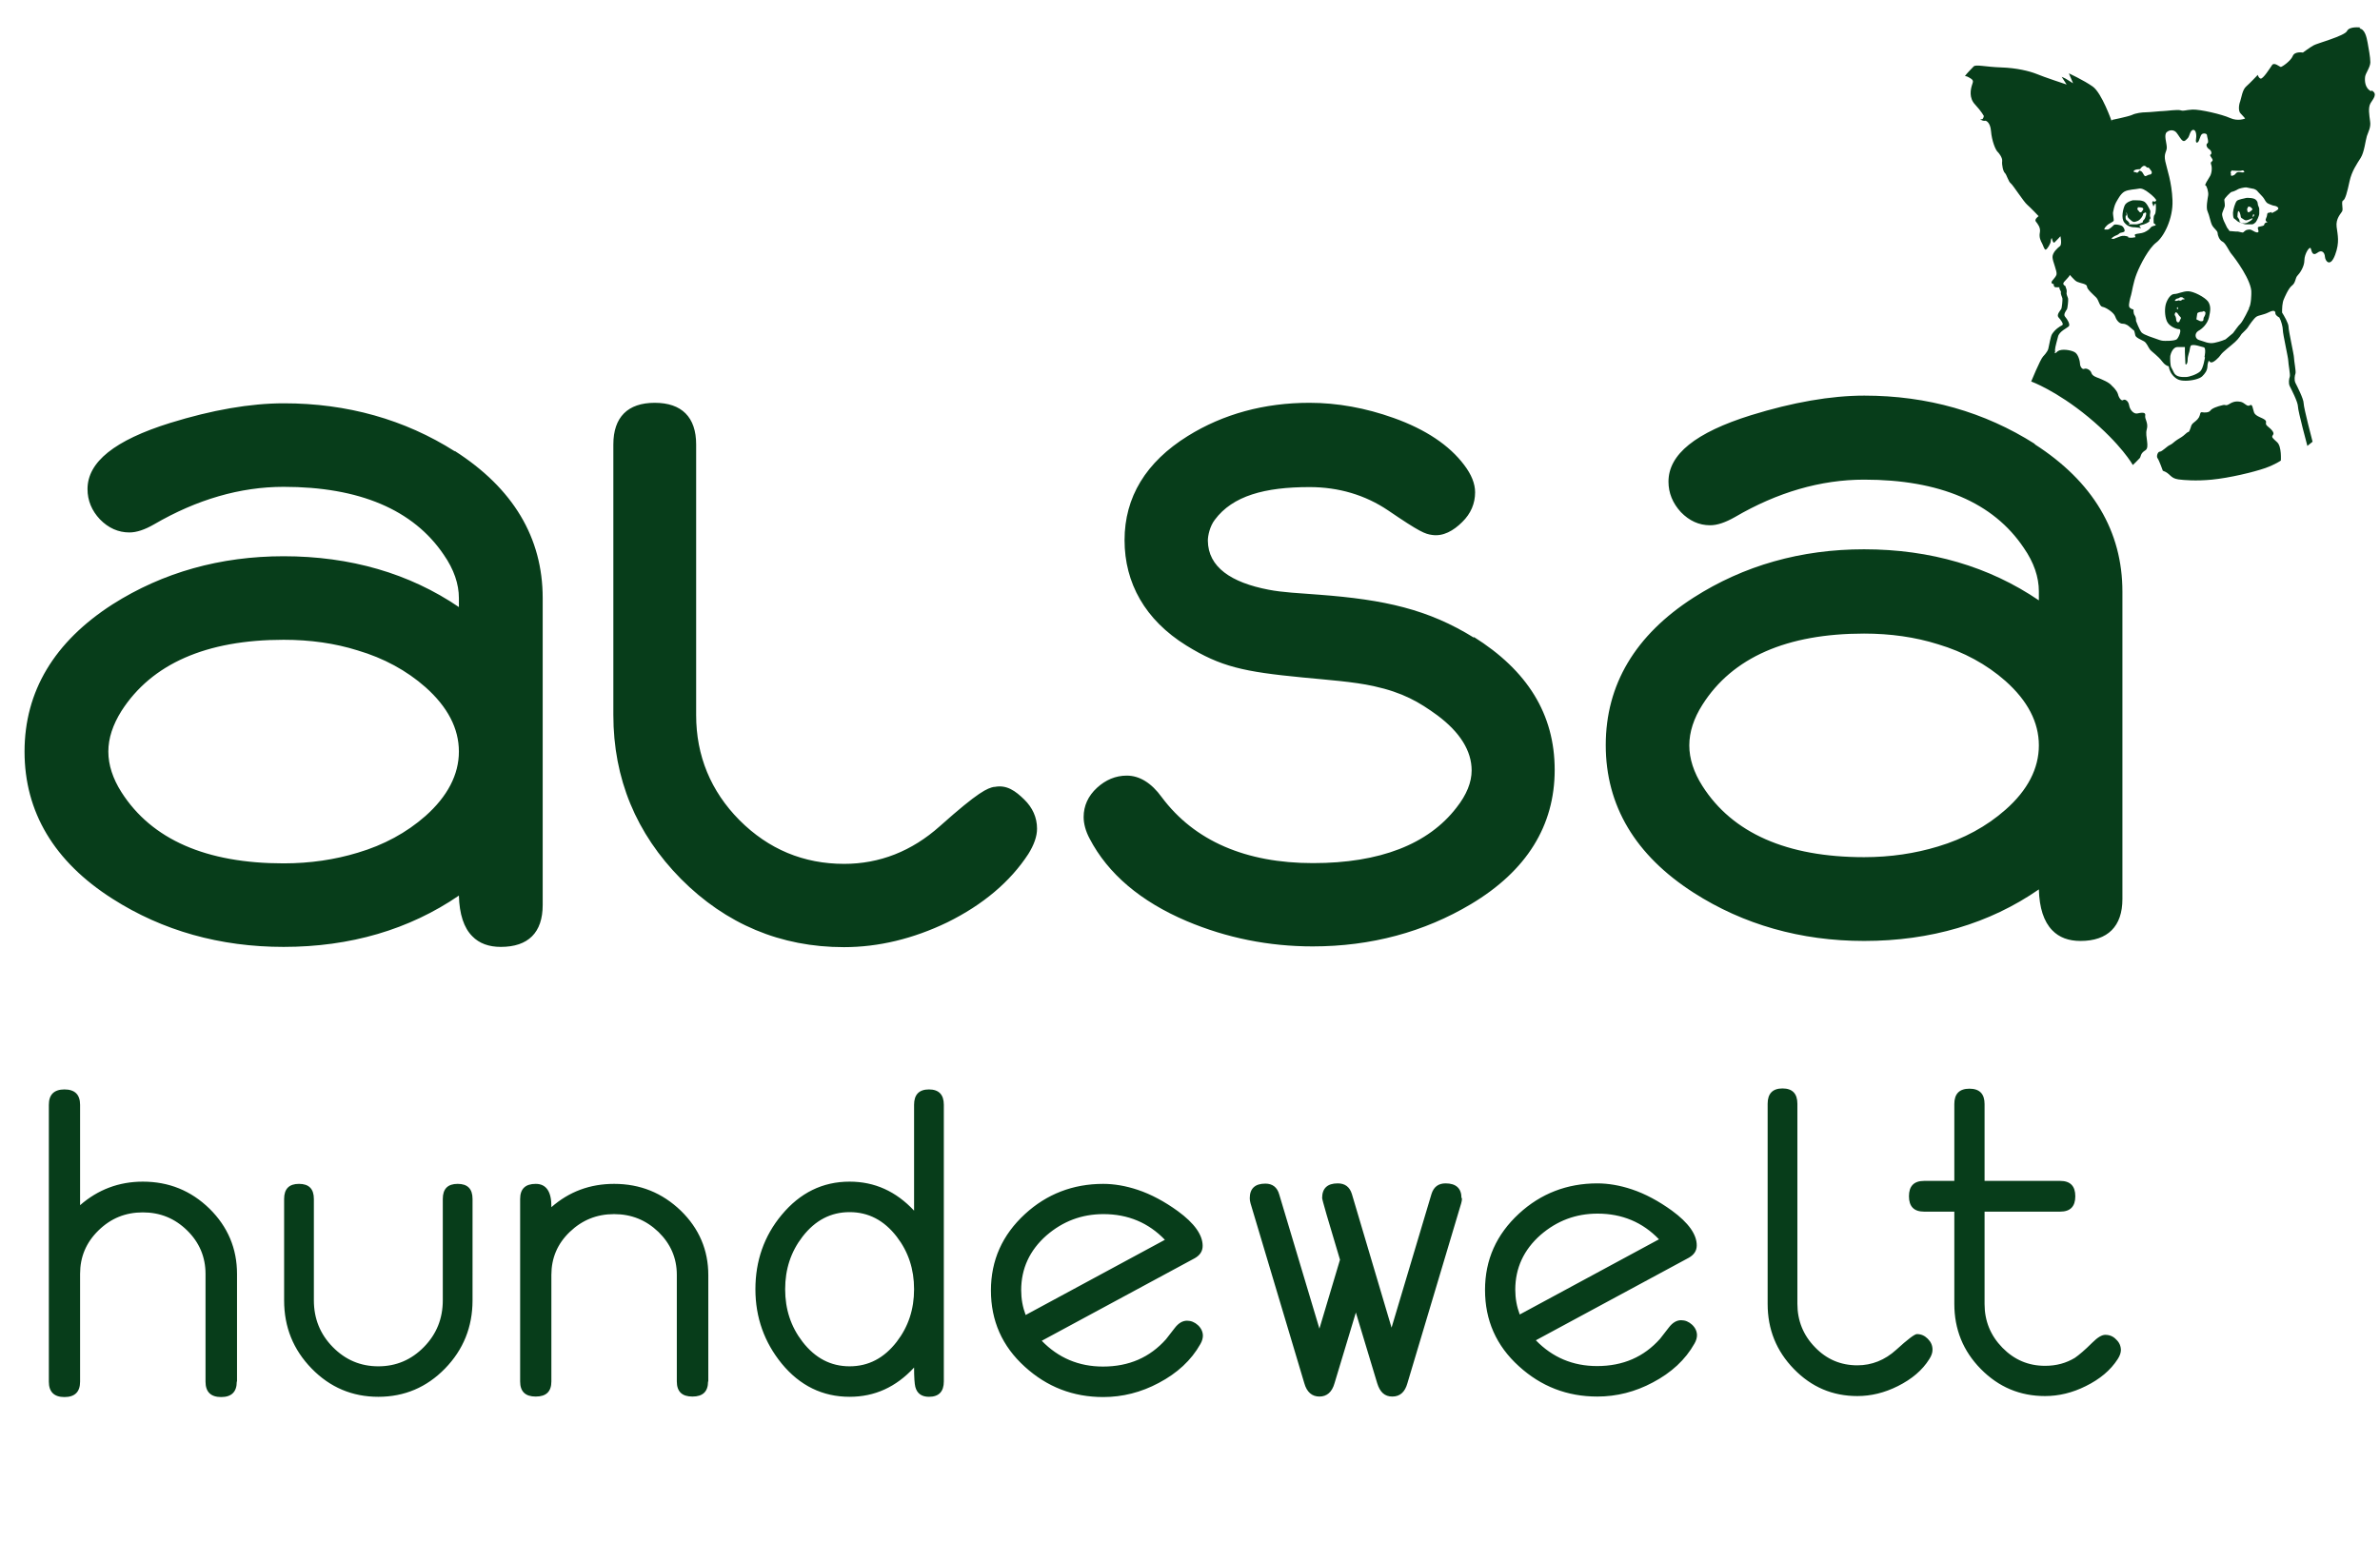
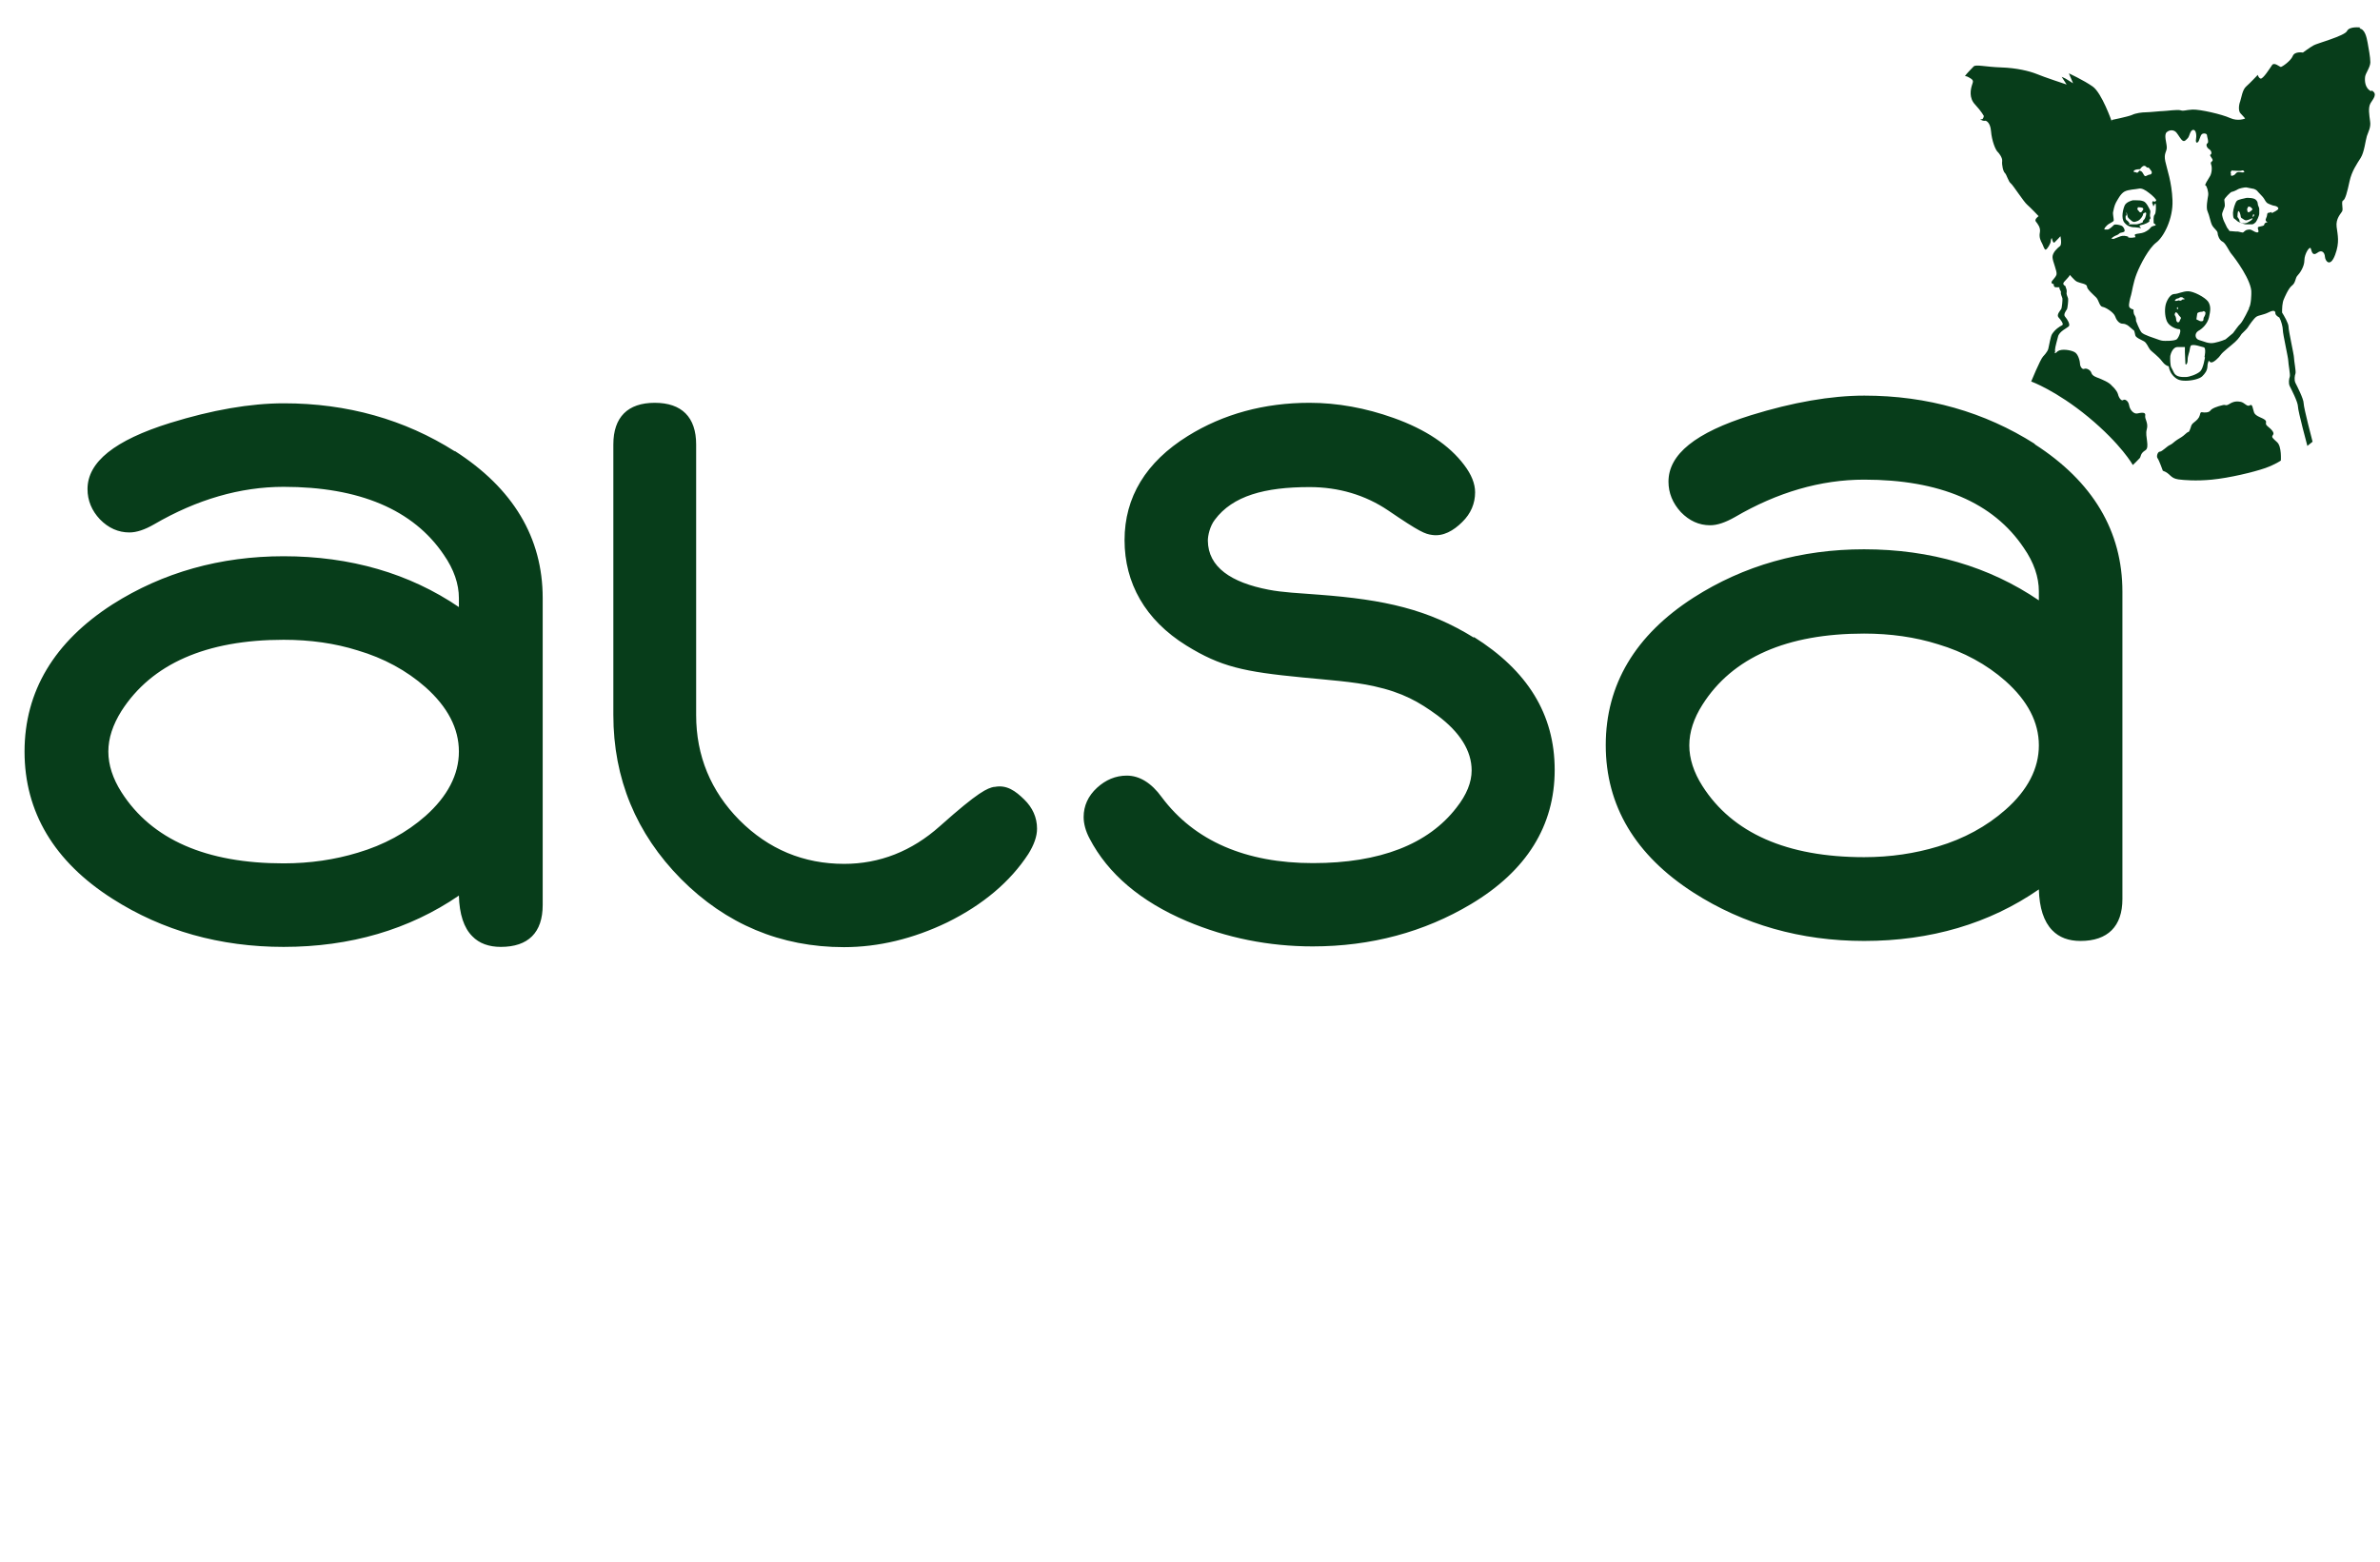
<svg xmlns="http://www.w3.org/2000/svg" viewBox="0 0 96 63">
  <g fill="#073d1a" fill-rule="evenodd">
-     <path d="m9.55 55.74c0 .41-.21.62-.63.62s-.63-.21-.63-.62v-4.35c0-.68-.25-1.27-.74-1.75-.5-.49-1.09-.73-1.79-.73s-1.29.24-1.79.73-.74 1.07-.74 1.75v4.35c0 .41-.21.62-.63.62s-.63-.21-.63-.62v-11.17c0-.41.21-.62.63-.62s.63.21.63.62v4.05c.72-.63 1.57-.95 2.53-.95 1.05 0 1.94.36 2.69 1.09.74.73 1.11 1.61 1.11 2.63v4.34m9.5-3.27c0 1.07-.37 1.99-1.11 2.75s-1.64 1.14-2.69 1.14-1.95-.38-2.69-1.14-1.11-1.67-1.11-2.75v-4.09c0-.41.2-.61.6-.61s.6.2.6.61v4.09c0 .73.25 1.36.76 1.88s1.12.78 1.84.78 1.33-.26 1.84-.78.76-1.15.76-1.88v-4.09c0-.41.2-.61.6-.61s.6.2.6.61zm9.5 3.27c0 .41-.21.61-.63.61s-.63-.2-.63-.61v-4.3c0-.68-.25-1.25-.74-1.73-.5-.48-1.09-.72-1.79-.72s-1.29.24-1.79.72-.74 1.06-.74 1.73v4.3c0 .41-.21.61-.63.61s-.63-.2-.63-.61v-7.36c0-.41.21-.61.63-.61s.64.31.63.94c.72-.63 1.56-.94 2.53-.94 1.05 0 1.94.36 2.69 1.08.74.72 1.11 1.59 1.11 2.6v4.3m8.3-3.73c0-.81-.23-1.51-.7-2.12-.51-.66-1.14-.99-1.9-.99s-1.39.33-1.9.99c-.47.61-.7 1.31-.7 2.12s.23 1.51.7 2.12c.51.66 1.14.99 1.9.99s1.39-.33 1.9-.99c.47-.61.7-1.31.7-2.12zm1.2 3.72c0 .41-.2.62-.6.62-.29 0-.48-.13-.55-.4-.03-.12-.05-.38-.05-.78-.73.79-1.59 1.18-2.6 1.18-1.09 0-2.01-.45-2.74-1.34-.7-.86-1.06-1.86-1.06-3s.35-2.15 1.06-3c.74-.89 1.65-1.34 2.74-1.34 1.01 0 1.87.39 2.6 1.17v-4.27c0-.41.2-.62.6-.62s.6.21.6.62v11.17zm8.92-5.71c-.66-.69-1.49-1.04-2.48-1.04-.88 0-1.64.29-2.3.86-.68.6-1.02 1.34-1.02 2.21 0 .35.06.68.18 1 0 0 5.61-3.03 5.61-3.03zm1.53 3.86c0 .1-.03.22-.1.34-.37.66-.94 1.18-1.68 1.57-.71.38-1.46.57-2.24.57-1.22 0-2.27-.41-3.16-1.22-.92-.83-1.37-1.86-1.37-3.08s.46-2.24 1.37-3.08c.88-.81 1.94-1.22 3.16-1.22.44 0 .91.08 1.39.24.54.18 1.08.47 1.62.86.67.49 1 .96 1 1.4 0 .22-.11.38-.32.5l-6.17 3.33c.67.69 1.49 1.04 2.47 1.04 1.05 0 1.89-.37 2.54-1.1.08-.1.19-.25.35-.45.15-.2.32-.3.5-.3.16 0 .31.06.44.18s.2.27.2.43zm10.45-5.54c0 .07-.01.13-.03.2l-2.17 7.26c-.1.36-.3.54-.61.54s-.5-.18-.61-.54l-.86-2.85-.86 2.85c-.1.36-.31.54-.61.54s-.51-.18-.61-.54l-2.17-7.26c-.02-.07-.03-.14-.03-.2 0-.39.21-.59.63-.59.29 0 .48.15.56.44l1.62 5.41.83-2.78c-.48-1.59-.72-2.42-.72-2.49 0-.39.21-.59.63-.59.29 0 .48.14.57.43l1.6 5.39 1.61-5.39c.09-.29.28-.43.57-.43.42 0 .64.2.64.59m7.97 1.67c-.66-.69-1.49-1.04-2.48-1.04-.88 0-1.64.29-2.3.86-.68.6-1.02 1.34-1.02 2.21 0 .35.06.68.18 1 0 0 5.61-3.03 5.61-3.03zm1.53 3.86c0 .1-.03.22-.1.34-.37.66-.94 1.18-1.68 1.57-.71.38-1.46.57-2.24.57-1.22 0-2.27-.41-3.16-1.22-.92-.83-1.37-1.86-1.37-3.08s.46-2.24 1.37-3.08c.88-.81 1.94-1.22 3.16-1.22.44 0 .91.08 1.39.24.54.18 1.08.47 1.62.86.67.49 1 .96 1 1.4 0 .22-.11.38-.32.5l-6.17 3.33c.67.69 1.49 1.04 2.47 1.04 1.05 0 1.89-.37 2.54-1.1.08-.1.19-.25.35-.45.15-.2.32-.3.5-.3.16 0 .31.06.44.18s.2.27.2.43zm9.5.59c0 .12-.04.24-.13.38-.28.45-.71.81-1.27 1.09-.54.27-1.08.4-1.63.4-1 0-1.85-.36-2.56-1.09s-1.06-1.6-1.06-2.63v-8.07c0-.41.2-.62.6-.62s.6.21.6.62v8.07c0 .68.24 1.27.71 1.75.47.49 1.04.73 1.71.73.58 0 1.11-.21 1.57-.63s.74-.63.83-.63c.17 0 .31.06.44.19s.19.27.19.44m7.6 0c0 .12-.04.24-.13.38-.29.45-.72.81-1.29 1.09-.54.27-1.09.4-1.64.4-1.01 0-1.87-.36-2.59-1.09s-1.07-1.61-1.07-2.63v-3.72h-1.22c-.41 0-.61-.21-.61-.62s.2-.62.61-.62h1.22v-3.1c0-.41.2-.62.61-.62s.61.21.61.62v3.1h3.05c.41 0 .61.21.61.62s-.2.62-.61.62h-3.05v3.73c0 .68.24 1.27.72 1.76s1.05.73 1.72.73c.46 0 .85-.11 1.2-.32.16-.11.4-.31.7-.61.22-.22.39-.32.53-.32.17 0 .32.06.44.19.13.12.19.27.19.44" />
    <path d="m18.35 18.21c-2.03-1.29-4.35-1.94-6.9-1.94-1.36 0-2.9.27-4.58.79-2.25.7-3.34 1.58-3.34 2.67 0 .46.17.87.5 1.22.34.35.74.53 1.19.53.29 0 .62-.11 1-.33 1.72-1 3.47-1.51 5.22-1.51 3.05 0 5.23.92 6.46 2.74.41.59.61 1.18.61 1.75v.36c-2-1.36-4.38-2.05-7.07-2.05-2.55 0-4.87.65-6.9 1.94-2.35 1.51-3.55 3.51-3.55 5.94s1.19 4.44 3.55 5.94c2.02 1.29 4.34 1.94 6.9 1.94 2.69 0 5.07-.7 7.07-2.07.02.75.2 1.3.54 1.64.28.29.67.43 1.15.43 1.11 0 1.69-.58 1.69-1.69v-12.38c0-2.44-1.19-4.43-3.55-5.94m-1.18 14.73c-.76.67-1.68 1.17-2.73 1.48-.92.28-1.92.43-2.99.43-3.12 0-5.32-.96-6.54-2.87-.35-.55-.53-1.1-.53-1.64s.18-1.08.53-1.64c1.22-1.9 3.42-2.87 6.54-2.87 1.07 0 2.07.14 2.99.43 1.05.31 1.97.81 2.73 1.48.9.8 1.35 1.67 1.35 2.6s-.46 1.81-1.35 2.6m22.95-1.18c-.29.06-.62.18-2.2 1.59-1.13 1.01-2.43 1.52-3.86 1.52-1.64 0-3.05-.59-4.22-1.76-1.16-1.17-1.75-2.6-1.75-4.24v-10.92c0-1.1-.58-1.68-1.67-1.68s-1.67.58-1.67 1.68v10.91c0 2.57.92 4.79 2.73 6.62 1.81 1.82 4.02 2.75 6.57 2.75 1.4 0 2.8-.34 4.17-1 1.44-.71 2.54-1.64 3.27-2.76.23-.37.35-.71.35-1.02 0-.45-.18-.85-.52-1.18s-.7-.61-1.21-.5m19.36-6.02c-1.85-1.15-3.61-1.54-6.27-1.74-.78-.06-1.46-.09-2.02-.2-1.51-.29-2.44-.91-2.45-1.98 0-.2.08-.58.28-.84.72-.97 2.02-1.32 3.82-1.32 1.18 0 2.25.32 3.17.94 1.29.88 1.49.95 1.77.99.45.07.87-.17 1.22-.52.35-.34.52-.75.52-1.2 0-.35-.15-.72-.44-1.1-.6-.8-1.56-1.44-2.85-1.9-1.12-.4-2.26-.61-3.39-.61-1.82 0-3.48.45-4.91 1.34-1.69 1.05-2.55 2.47-2.55 4.2s.83 3.22 2.49 4.25c1.39.86 2.31 1.06 4.69 1.29 1.02.1 2.05.17 2.87.35 1.18.26 1.83.64 2.57 1.18.91.68 1.38 1.43 1.38 2.22 0 .48-.2.98-.61 1.5-1.14 1.48-3.09 2.24-5.79 2.24s-4.78-.89-6.1-2.66c-.42-.58-.9-.87-1.41-.87-.45 0-.85.17-1.2.49-.36.33-.54.73-.54 1.18 0 .27.08.57.24.87.74 1.42 2.06 2.54 3.92 3.33 1.61.68 3.31 1.02 5.08 1.02 2.35 0 4.5-.58 6.39-1.71 2.24-1.34 3.37-3.16 3.37-5.41s-1.1-4.01-3.27-5.37m22.64-7.78c-2.03-1.29-4.34-1.95-6.88-1.95-1.35 0-2.89.27-4.57.79-2.24.7-3.33 1.58-3.33 2.68 0 .46.17.87.5 1.23.34.35.73.53 1.18.53.29 0 .61-.11 1-.33 1.71-1 3.46-1.51 5.21-1.51 3.05 0 5.21.92 6.44 2.75.41.59.61 1.18.61 1.76v.36c-2-1.36-4.37-2.06-7.05-2.06-2.54 0-4.85.65-6.88 1.95-2.35 1.51-3.54 3.51-3.54 5.95s1.19 4.44 3.54 5.95c2.01 1.29 4.33 1.95 6.88 1.95 2.68 0 5.06-.7 7.05-2.08.02.75.2 1.3.54 1.65.28.29.66.43 1.14.43 1.1 0 1.69-.59 1.69-1.69v-12.4c0-2.44-1.19-4.44-3.54-5.95m-1.18 14.75c-.76.67-1.68 1.17-2.72 1.48-.92.28-1.92.43-2.98.43-3.11 0-5.31-.97-6.52-2.87-.35-.55-.53-1.1-.53-1.64s.18-1.09.53-1.64c1.21-1.91 3.41-2.87 6.52-2.87 1.06 0 2.06.14 2.98.43 1.04.31 1.96.81 2.72 1.48.9.8 1.35 1.67 1.35 2.6s-.45 1.81-1.35 2.6m10.74-24.12c-.07.04-.15.02-.17.06s0 .08-.06.21c-.06.12.1.14.05.15-.05 0-.11.03-.12.09 0 .06-.12.06-.22.09-.1.02.04.18-.03.22-.07.03-.18-.05-.24-.08s-.08-.04-.19-.02-.14.11-.19.11-.2-.05-.22-.04c-.03.01-.24-.02-.31-.02 0 0-.08-.12-.1-.14-.02-.03-.08-.18-.12-.25-.04-.08-.08-.23-.08-.29s.08-.22.1-.29c.03-.07-.01-.23-.01-.29s.26-.32.3-.32.2-.07.24-.1c.03-.03.28-.09.35-.08.06.01.18.04.25.05.07 0 .19.07.22.13.04.05.21.21.24.27s.09.15.13.18.24.11.28.11.17.04.17.11-.2.15-.27.19zm-2.75 4.33c0 .08-.05.08-.1.08s-.08-.03-.13-.05c-.05-.01-.06-.03-.05-.07 0-.04.03-.16.03-.19 0-.04.11-.07.15-.07s.06 0 .11-.03c0 0 .07.03.07.06 0 .04 0 .07-.03.13-.02.06-.05.05-.05.14zm1.84-.44s-.24.51-.35.62c-.09.08-.22.28-.3.38l-.3.25s-.2.09-.45.14c-.24.05-.42-.06-.61-.11-.18-.05-.2-.27-.04-.37.17-.09.37-.29.43-.54.06-.26.09-.45-.03-.64-.13-.18-.59-.42-.81-.42s-.41.11-.55.11c-.15 0-.28.2-.34.38s-.06.49.03.71.39.33.5.33 0 .31-.09.4-.54.07-.54.07-.09 0-.24-.06-.55-.17-.65-.28c-.09-.11-.22-.46-.22-.46v.03c0-.09 0-.18-.05-.25-.07-.09-.05-.24-.05-.24s-.17-.04-.18-.13c-.02-.09.04-.33.08-.46s.08-.49.23-.87.49-1.02.78-1.24c.3-.22.69-.96.66-1.71s-.22-1.24-.29-1.57.06-.38.06-.56-.13-.51 0-.62.3-.09.39.02.18.29.26.33c.07.04.13-.04.2-.11s.09-.33.22-.33.13.27.11.37c-.02.09 0 .18.07.13s.09-.27.17-.33c.07-.05.2-.02.2.04s.09.29.02.33-.04.17.07.24.11.2.05.22.09.15.09.22-.11.05-.06.18.02.38-.06.49c-.07.11-.22.35-.17.35s.13.27.11.4-.1.51-.02.66c.07.15.11.42.18.55s.22.22.22.31.07.29.2.35.26.39.37.51c.11.13.83 1.08.79 1.57 0 0 0 .47-.1.6zm-2.97.16s.02 0 .03 0 .06.04.08.08c.02.03.04.06.09.11s0 .07-.02.13c-.02.05-.02.07-.06.08-.04.02-.08-.03-.09-.09 0-.06-.02-.15-.05-.18-.03-.04 0-.09.02-.12zm.1-.17s0 .04 0 .05-.05-.03-.05-.04.03-.05.05-.05v.05zm0-.3s-.05.01-.12.01v-.03s.05-.07.11-.07c.05 0 .08-.05.12-.05s.08 0 .1.03.06.02.06.04-.05.02-.08.02-.04.05-.09.05-.1-.02-.1-.02zm1.09 2.28s-.06.44-.19.57c-.13.12-.44.23-.59.23s-.39.01-.48-.19c-.03-.06-.06-.13-.1-.2s-.05-.35-.04-.46c.02-.11.11-.35.28-.36h.31v.2c0 .11.02.36.02.46 0 .09.09.04.09-.14s.08-.31.09-.44c0-.04.02-.09.04-.14.12-.07.41.05.52.07s.03.4.03.4zm-3.09-4.86c-.12-.04-.21-.05-.31-.02-.09.03-.25.1-.29.11-.04 0-.09-.02-.09-.02s.12-.1.19-.12.14-.08.16-.1c.03-.02.17-.02.19-.08.01-.06-.05-.19-.14-.22s-.25-.07-.3-.02c-.05.06-.2.18-.24.18s-.06 0-.11 0-.04-.05.07-.16.27-.14.28-.21c0-.07-.04-.27-.03-.32.01-.06.06-.3.12-.4s.18-.35.34-.44.46-.09.58-.12.27.06.41.17c.14.1.32.28.29.31-.02.04-.07.06-.11.03s-.07.08-.03.11l.03.1s.07-.16.09-.11.02.38-.04.44-.04.25-.04.32c0 .06.1.06.08.1s-.14.02-.2.1-.15.14-.26.19-.29.05-.36.08c-.06.03.03.12 0 .12s-.18.05-.3 0zm.37-2.72c.09 0 .1 0 .12-.03s.09-.12.16-.11.08.08.13.07.08.05.14.13 0 .15-.04.15-.09.02-.17.06-.1-.13-.19-.19c-.1-.06-.08 0-.13.04-.04.04-.11 0-.12-.03 0 0 .01.06-.04.02-.06-.05.06-.11.15-.11zm3.8.05s.14.01.19.01.12 0 .17 0c.04 0 .08-.04.12 0s.04.04 0 .06c-.05.02-.13-.01-.19-.01-.05 0-.08.01-.11.04s-.06.09-.16.11-.02-.1-.07-.13c0 0 .03-.07.06-.1zm5.62-3.2c-.26-.13-.26-.44-.24-.59.02-.14.21-.38.21-.58s-.07-.57-.11-.79-.11-.55-.33-.57l.04-.04s-.44-.06-.54.14c-.09.2-1.22.5-1.35.58-.13.07-.43.29-.43.29s-.33-.06-.41.14-.43.44-.48.44-.26-.2-.35-.08c-.09.13-.37.58-.47.55-.09-.04-.11-.15-.11-.15s-.32.34-.47.47-.19.45-.24.6c-.06.15-.08.4.02.49.09.09.18.2.18.2s-.28.13-.61-.02-1.2-.35-1.51-.34c-.32.02-.35.07-.48.03s-.59.03-.7.03-.56.05-.7.05c-.15 0-.41.03-.57.11-.17.07-.81.2-.81.2v.06s-.4-1.15-.77-1.41-.96-.53-.96-.53l.17.4s-.15-.09-.24-.15-.22-.11-.22-.11l.2.31s-.94-.31-1.22-.43c-.28-.11-.79-.24-1.42-.26s-1.02-.13-1.11-.04-.3.31-.33.36c0 .01-.02.02-.02.03.02 0 .07 0 .17.06.2.11.16.15.11.31s-.13.51.13.78c.26.28.35.46.35.46s-.02.16-.11.13.05.09.18.06c0 0 .19.04.22.42s.18.78.29.86c0 0 .18.2.16.35s.04.42.11.48.14.35.24.42c.09.07.51.73.66.86s.46.46.46.46-.19.13-.11.22c.07.09.2.24.16.44s.04.35.09.44.09.27.15.25.2-.25.2-.34.04-.13.04-.13.05.24.11.18c.06-.05.24-.25.24-.25s.07.33-.02.4-.3.25-.3.44c0 .18.2.58.16.71s-.2.24-.2.31.09.07.09.07-.02.13.09.13h.14c-.02.08.07.15.06.2-.02.08.05.19.06.25s-.02.38-.05.43-.2.23-.11.33.23.28.15.32c-.1.05-.28.16-.41.36-.06.1-.11.43-.15.59-.03.13-.21.31-.21.31-.12.13-.48 1.01-.48 1.01s1 .36 2.3 1.43c1.34 1.11 1.8 1.94 1.8 1.94s.23-.22.28-.28.02-.19.22-.31-.02-.57.06-.84-.09-.42-.06-.57-.18-.11-.32-.08-.3-.14-.33-.33-.18-.26-.24-.21-.17-.07-.21-.24c-.05-.17-.24-.33-.24-.33-.11-.15-.41-.26-.52-.31-.11-.04-.27-.09-.31-.21-.03-.12-.2-.21-.29-.17s-.17-.11-.17-.2-.07-.41-.23-.48c-.15-.08-.52-.14-.67-.03-.08.06-.02.05-.13.08.04-.06.02-.08.02-.13 0-.11.1-.44.12-.53.04-.22.38-.36.44-.43s-.06-.28-.15-.38c-.09-.09.04-.25.07-.3s.06-.36.05-.43c-.01-.06-.08-.17-.06-.25.01-.06 0-.13-.03-.19l-.02-.07s-.15-.06-.05-.17c.09-.11.22-.22.22-.27s.18.22.31.27c.13.06.39.08.39.19s.26.33.37.44.13.36.26.38.44.22.5.37c.05.15.16.31.31.31s.26.11.26.11l.2.17s0 0 0-.01c.02.06.04.15.05.2.02.09.24.18.35.24s.17.24.24.33.33.26.5.49c.09.12.18.17.26.19 0 .03.03.21.16.36.15.17.28.22.52.22s.56-.07.67-.18.2-.22.21-.4c0-.07.02-.16.05-.23.03.04.07.07.1.07.09.02.32-.2.39-.31s.43-.38.57-.51c.15-.13.27-.33.27-.33.09-.09.18-.17.24-.25.07-.11.24-.36.35-.44.11-.07.28-.07.5-.18s.27-.05.27.04c0 .07.1.14.16.17.08.14.14.39.14.5 0 .17.22 1.12.22 1.25 0 .12.09.56.06.64s-.06.26 0 .38.33.64.33.82.38 1.59.38 1.59l.21-.17s-.36-1.37-.36-1.55-.27-.7-.33-.82-.03-.3 0-.38c.03-.07-.06-.52-.06-.64s-.22-1.08-.22-1.25c0-.14-.19-.46-.26-.57 0-.15 0-.4.08-.56 0 0 .17-.42.32-.53s.13-.31.22-.4.28-.36.28-.62.22-.6.26-.47.07.31.26.17c.18-.14.3-.02.31.17.02.18.22.42.41-.09s.1-.8.06-1.13.17-.53.22-.62c.06-.09-.05-.4.04-.44s.17-.35.26-.77.3-.71.45-.95.19-.69.25-.88c.06-.18.17-.36.13-.6-.03-.24-.09-.55.02-.73s.3-.38.04-.51zm-9.74 5.38c-.07-.01.03-.06 0-.06s-.04-.07-.11-.11-.05-.13-.05-.16 0-.06.03-.03c.02.03 0-.11 0-.14s.04.12.05.17c0 .05.08.11.16.18.09.07.15.04.25 0s.21-.2.21-.26.08-.06.09-.08c0 0 .04 0 .04.04s-.01.09-.04.17-.06.08-.09.13.04.04-.06.08-.19.07-.27.06c-.08 0-.14 0-.21 0zm.34-.7s.17 0 .2.04c.03.05 0 .06-.03.11-.02.05-.08.08-.11.04-.03-.03-.09-.11-.09-.11l.03-.09zm.12.83s-.13-.09 0-.11c.14-.02.34-.12.34-.16s-.03-.04.02-.08c.05-.05 0-.07 0-.15s.04-.16 0-.22c-.03-.06-.14-.31-.26-.35-.11-.04-.19-.04-.29-.04s-.14 0-.14 0-.24.05-.32.19c-.07.14-.17.53-.02.71.15.19.36.19.43.19s.23.03.23.03zm4.56-.49s-.03.04-.05.07c0-.01 0-.03 0-.05 0-.01 0-.02 0-.03 0-.04.02-.04.05-.04 0 0 .02.03 0 .04zm-.07.14s-.05.06-.11.09-.11.08-.22.08-.19-.04-.19-.11-.09-.13-.08-.17c0-.04.01-.19.03-.21.01-.02.06.02.08.11.03.09.01.14.06.17.05.02.11.09.18.09s.24-.09.26-.09c0 .02-.01.03-.01.04zm-.2-.43.04-.08s.09.01.11.04c.03.03.06.07.06.07s-.04.06-.09.09c-.05.02-.04.04-.09.03-.04-.01-.04-.14-.04-.14zm.3-.38c-.06-.03-.15-.04-.15-.04-.06 0-.17-.02-.22 0s-.3.05-.36.12-.14.32-.15.47c0 .15.02.23.05.24s.15.13.17.13.22.1.29.1h.27c.06-.01.11-.06.14-.09.03-.04.14-.24.14-.35s0-.11 0-.18-.06-.13-.06-.21-.06-.16-.12-.19zm.73 9.52c.08-.09-.06-.23-.21-.35s0-.17-.11-.26c-.1-.09-.38-.14-.44-.3-.06-.17-.06-.36-.17-.29-.11.08-.21-.11-.37-.14-.15-.03-.29-.02-.46.09-.17.1-.12 0-.29.05-.17.04-.41.12-.47.21s-.24.09-.34.07c-.09-.01-.06.09-.12.2s-.17.18-.25.25c-.08.08-.06.12-.12.26s-.03.03-.17.16-.2.15-.34.24-.18.16-.29.21c-.11.04-.32.27-.41.27s-.15.2-.09.27c.06.08.21.5.21.5.32.11.28.3.63.35.23.03.71.07 1.34.01.72-.07 1.68-.3 2.17-.47.41-.15.62-.3.62-.3s.04-.57-.15-.74c-.18-.17-.24-.2-.17-.29z" />
  </g>
</svg>